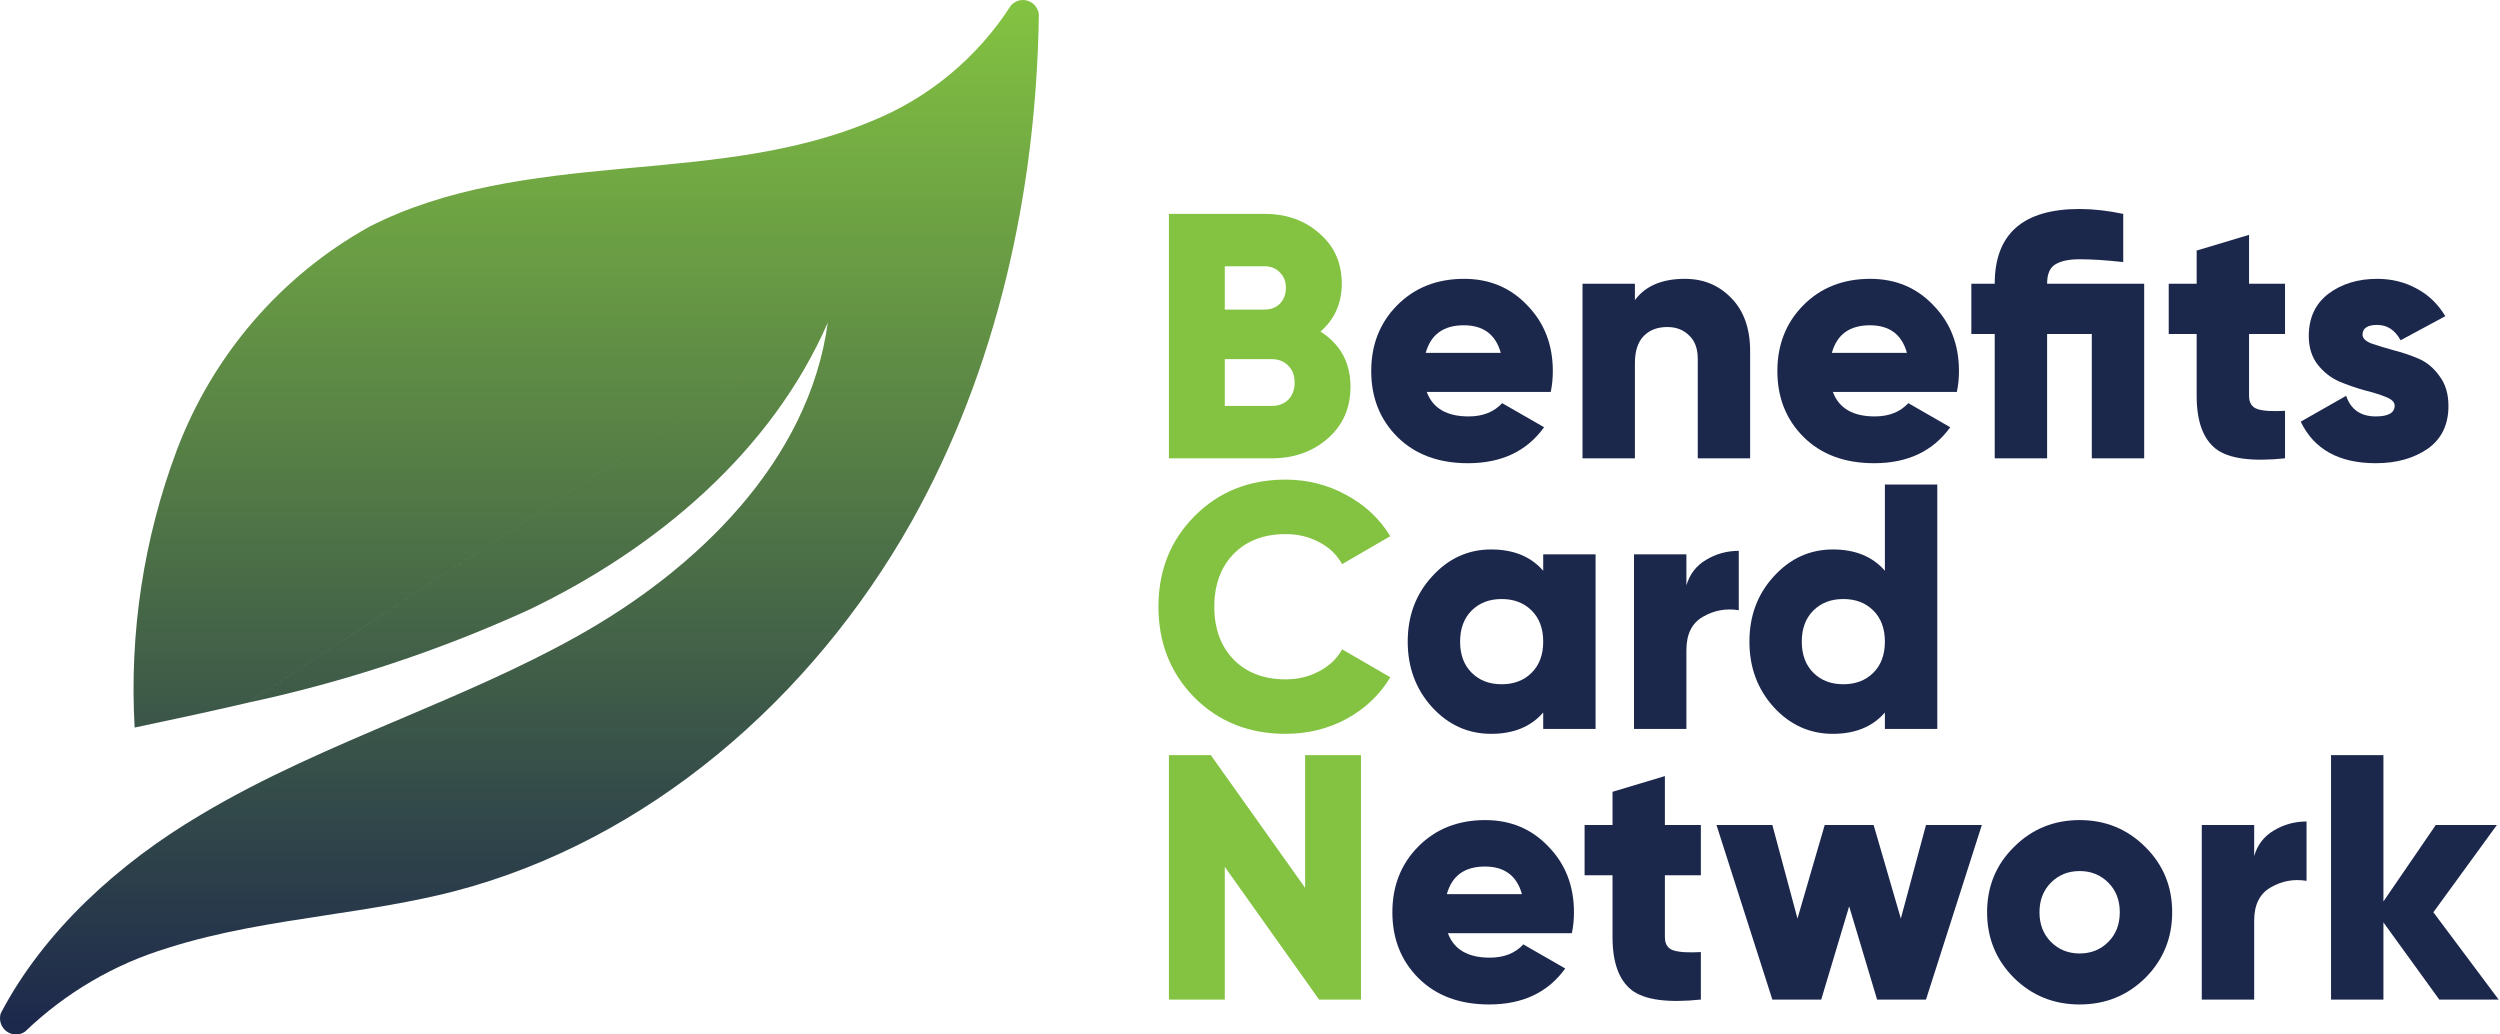
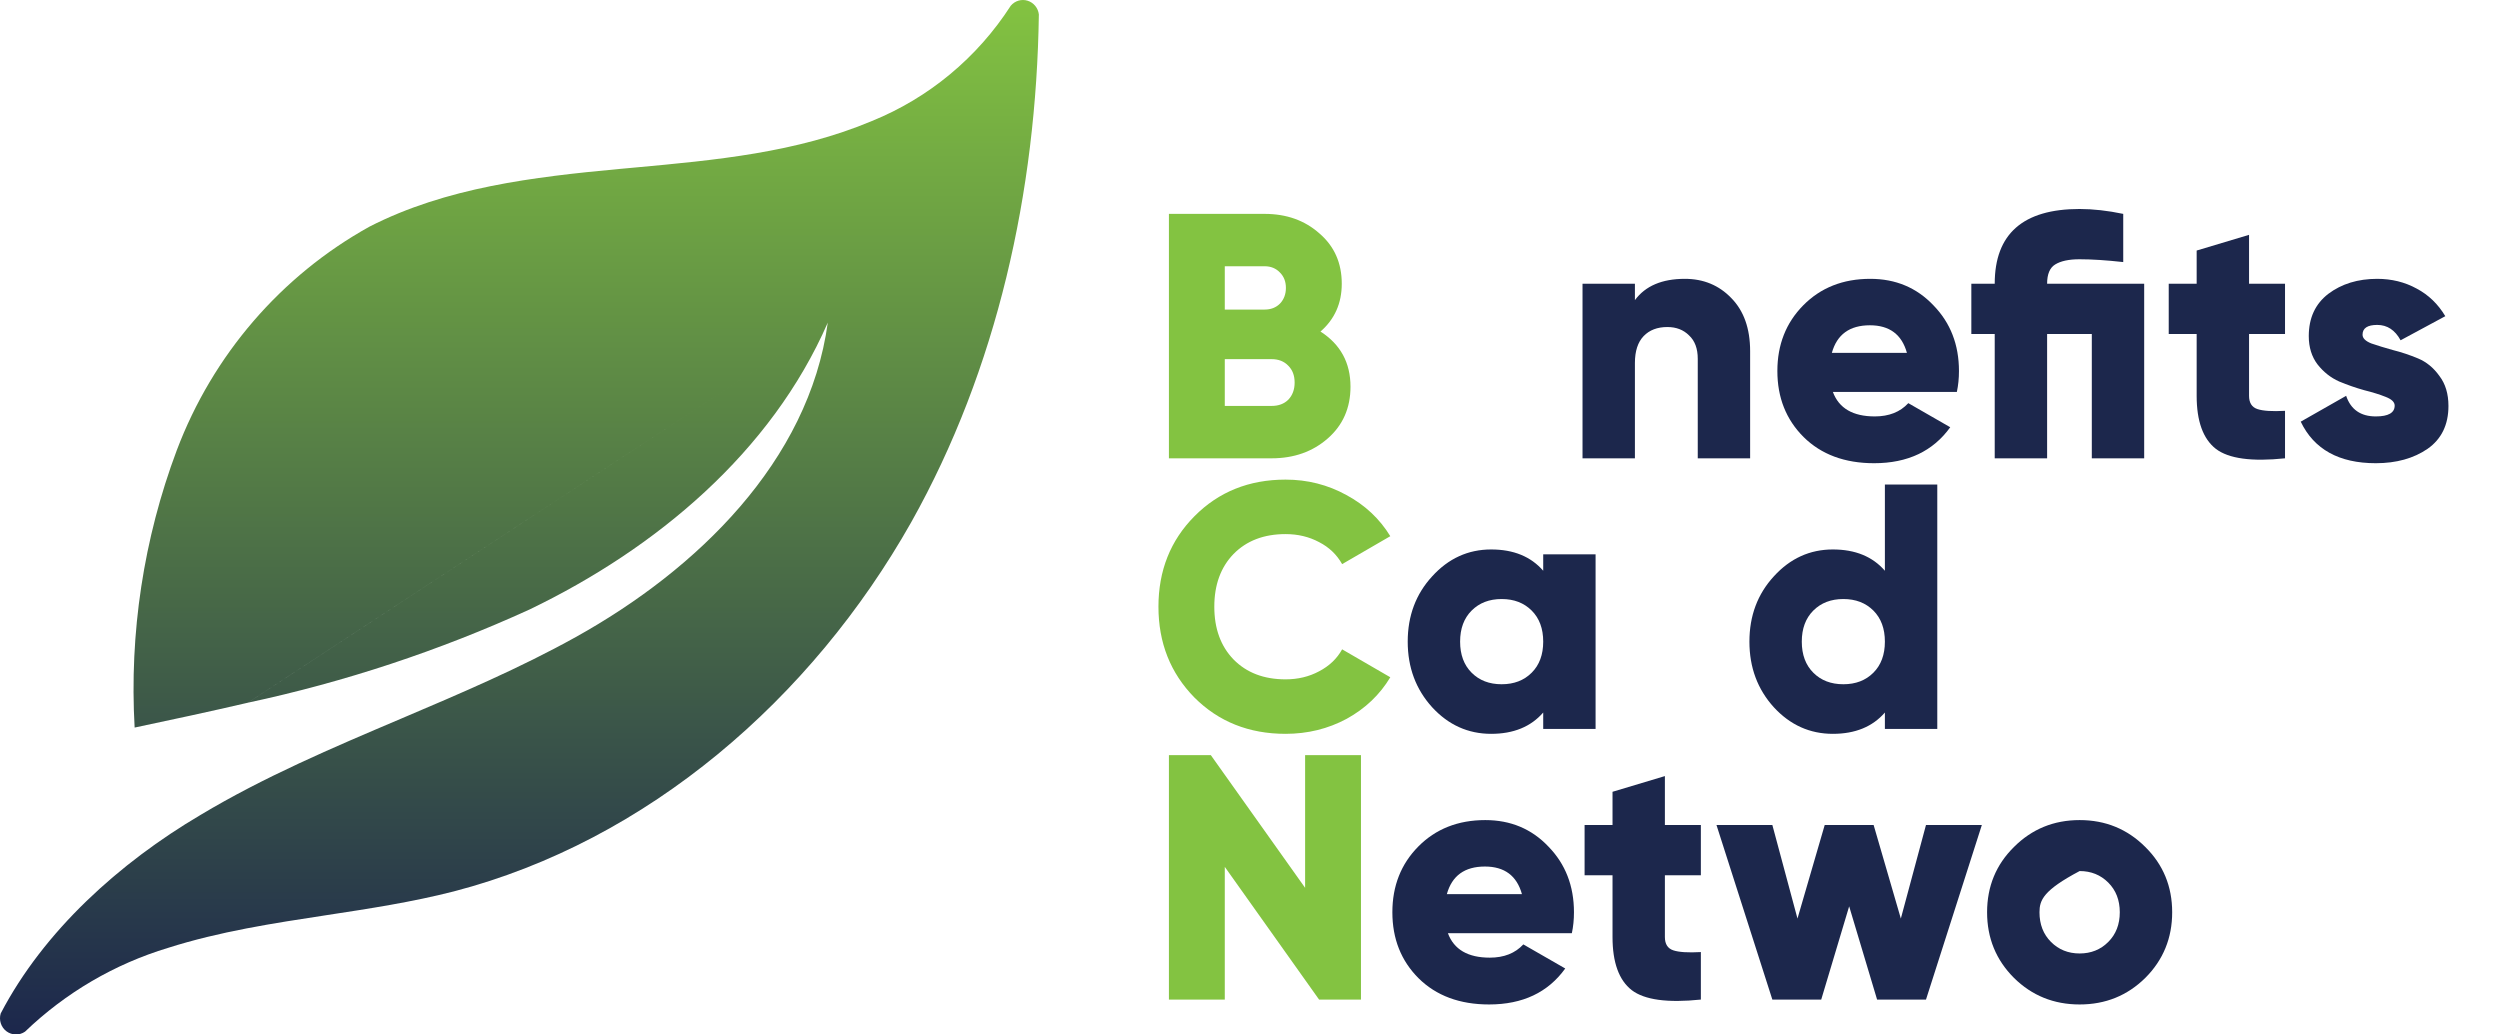
<svg xmlns="http://www.w3.org/2000/svg" width="116" height="48" viewBox="0 0 116 48" fill="none">
  <path d="M61.27 15.384C62.199 15.978 62.663 16.832 62.663 17.944C62.663 18.927 62.312 19.727 61.61 20.342C60.908 20.958 60.038 21.266 59.002 21.266H54.238V9.924H58.678C59.693 9.924 60.541 10.226 61.221 10.831C61.913 11.425 62.258 12.203 62.258 13.165C62.258 14.072 61.929 14.812 61.27 15.384ZM58.678 12.354H56.83V14.364H58.678C58.969 14.364 59.207 14.272 59.39 14.088C59.574 13.894 59.666 13.651 59.666 13.359C59.666 13.067 59.574 12.83 59.39 12.646C59.207 12.452 58.969 12.354 58.678 12.354ZM59.002 18.835C59.326 18.835 59.585 18.738 59.779 18.544C59.974 18.339 60.071 18.074 60.071 17.75C60.071 17.426 59.974 17.167 59.779 16.972C59.585 16.767 59.326 16.664 59.002 16.664H56.83V18.835H59.002Z" fill="#83C341" />
-   <path d="M66.202 18.187C66.482 18.944 67.13 19.322 68.146 19.322C68.805 19.322 69.323 19.116 69.701 18.706L71.646 19.824C70.846 20.936 69.669 21.493 68.114 21.493C66.752 21.493 65.662 21.088 64.841 20.277C64.03 19.467 63.625 18.447 63.625 17.215C63.625 15.995 64.025 14.979 64.824 14.169C65.635 13.348 66.671 12.938 67.935 12.938C69.113 12.938 70.09 13.348 70.868 14.169C71.656 14.979 72.051 15.995 72.051 17.215C72.051 17.561 72.018 17.885 71.954 18.187H66.202ZM66.153 16.373H69.636C69.399 15.519 68.826 15.093 67.919 15.093C66.979 15.093 66.391 15.519 66.153 16.373Z" fill="#1C274C" />
  <path d="M78.177 12.938C79.041 12.938 79.759 13.235 80.331 13.829C80.915 14.423 81.206 15.244 81.206 16.292V21.266H78.776V16.648C78.776 16.173 78.641 15.811 78.371 15.562C78.112 15.303 77.777 15.174 77.366 15.174C76.902 15.174 76.535 15.314 76.265 15.595C75.995 15.876 75.86 16.292 75.86 16.843V21.266H73.429V13.165H75.86V13.926C76.346 13.267 77.118 12.938 78.177 12.938Z" fill="#1C274C" />
  <path d="M85.046 18.187C85.327 18.944 85.975 19.322 86.991 19.322C87.65 19.322 88.168 19.116 88.546 18.706L90.491 19.824C89.691 20.936 88.514 21.493 86.958 21.493C85.597 21.493 84.506 21.088 83.686 20.277C82.875 19.467 82.47 18.447 82.47 17.215C82.47 15.995 82.87 14.979 83.669 14.169C84.479 13.348 85.516 12.938 86.78 12.938C87.958 12.938 88.935 13.348 89.713 14.169C90.501 14.979 90.896 15.995 90.896 17.215C90.896 17.561 90.863 17.885 90.798 18.187H85.046ZM84.998 16.373H88.481C88.244 15.519 87.671 15.093 86.764 15.093C85.824 15.093 85.236 15.519 84.998 16.373Z" fill="#1C274C" />
  <path d="M99.49 13.165V21.266H97.06V15.498H94.986V21.266H92.555V15.498H91.47V13.165H92.555C92.555 10.853 93.868 9.697 96.493 9.697C97.119 9.697 97.794 9.773 98.518 9.924V12.16C97.74 12.074 97.065 12.03 96.493 12.03C95.996 12.03 95.618 12.111 95.358 12.273C95.11 12.425 94.986 12.722 94.986 13.165H99.49Z" fill="#1C274C" />
  <path d="M106.025 15.498H104.356V18.366C104.356 18.69 104.485 18.895 104.745 18.981C105.004 19.068 105.431 19.095 106.025 19.062V21.266C104.48 21.428 103.411 21.282 102.817 20.828C102.222 20.364 101.925 19.543 101.925 18.366V15.498H100.629V13.165H101.925V11.625L104.356 10.896V13.165H106.025V15.498Z" fill="#1C274C" />
  <path d="M109.622 15.53C109.622 15.692 109.757 15.827 110.027 15.935C110.308 16.032 110.643 16.135 111.032 16.243C111.421 16.34 111.81 16.47 112.199 16.632C112.587 16.794 112.917 17.064 113.187 17.442C113.468 17.809 113.608 18.274 113.608 18.835C113.608 19.71 113.284 20.375 112.636 20.828C111.988 21.271 111.189 21.493 110.238 21.493C108.531 21.493 107.37 20.85 106.754 19.565L108.861 18.366C109.077 19.003 109.536 19.322 110.238 19.322C110.821 19.322 111.113 19.154 111.113 18.819C111.113 18.657 110.973 18.522 110.692 18.414C110.422 18.306 110.092 18.203 109.703 18.106C109.314 17.998 108.926 17.863 108.537 17.701C108.148 17.528 107.813 17.264 107.532 16.907C107.262 16.551 107.127 16.113 107.127 15.595C107.127 14.752 107.43 14.099 108.034 13.634C108.65 13.17 109.406 12.938 110.303 12.938C110.973 12.938 111.583 13.089 112.134 13.391C112.685 13.683 113.127 14.11 113.462 14.671L111.388 15.789C111.129 15.314 110.767 15.076 110.303 15.076C109.849 15.076 109.622 15.228 109.622 15.53Z" fill="#1C274C" />
  <path d="M59.65 34.05C57.954 34.05 56.544 33.488 55.421 32.365C54.308 31.23 53.752 29.826 53.752 28.152C53.752 26.478 54.308 25.079 55.421 23.955C56.544 22.821 57.954 22.254 59.65 22.254C60.665 22.254 61.605 22.492 62.469 22.967C63.333 23.432 64.014 24.069 64.51 24.879L62.275 26.175C62.026 25.732 61.67 25.392 61.205 25.154C60.741 24.906 60.222 24.782 59.65 24.782C58.645 24.782 57.84 25.09 57.236 25.705C56.641 26.321 56.344 27.137 56.344 28.152C56.344 29.167 56.641 29.983 57.236 30.599C57.84 31.214 58.645 31.522 59.65 31.522C60.222 31.522 60.741 31.398 61.205 31.149C61.68 30.901 62.037 30.561 62.275 30.129L64.51 31.425C64.024 32.235 63.349 32.878 62.485 33.353C61.621 33.817 60.676 34.05 59.65 34.05Z" fill="#83C341" />
  <path d="M71.605 25.721H74.035V33.823H71.605V33.061C71.032 33.72 70.228 34.05 69.191 34.05C68.121 34.05 67.209 33.639 66.453 32.818C65.697 31.986 65.318 30.971 65.318 29.772C65.318 28.573 65.697 27.563 66.453 26.742C67.209 25.911 68.121 25.495 69.191 25.495C70.228 25.495 71.032 25.824 71.605 26.483V25.721ZM68.284 31.214C68.64 31.571 69.104 31.749 69.677 31.749C70.249 31.749 70.714 31.571 71.07 31.214C71.427 30.858 71.605 30.377 71.605 29.772C71.605 29.167 71.427 28.687 71.07 28.33C70.714 27.974 70.249 27.795 69.677 27.795C69.104 27.795 68.64 27.974 68.284 28.33C67.927 28.687 67.749 29.167 67.749 29.772C67.749 30.377 67.927 30.858 68.284 31.214Z" fill="#1C274C" />
-   <path d="M78.249 27.163C78.4 26.645 78.703 26.251 79.156 25.981C79.621 25.7 80.128 25.559 80.679 25.559V28.314C80.085 28.217 79.529 28.319 79.01 28.622C78.503 28.913 78.249 29.427 78.249 30.161V33.823H75.818V25.721H78.249V27.163Z" fill="#1C274C" />
  <path d="M87.459 22.481H89.89V33.823H87.459V33.061C86.887 33.72 86.082 34.05 85.045 34.05C83.976 34.05 83.063 33.639 82.307 32.818C81.551 31.986 81.173 30.971 81.173 29.772C81.173 28.573 81.551 27.563 82.307 26.742C83.063 25.911 83.976 25.495 85.045 25.495C86.082 25.495 86.887 25.824 87.459 26.483V22.481ZM84.138 31.214C84.494 31.571 84.959 31.749 85.531 31.749C86.104 31.749 86.568 31.571 86.925 31.214C87.281 30.858 87.459 30.377 87.459 29.772C87.459 29.167 87.281 28.687 86.925 28.33C86.568 27.974 86.104 27.795 85.531 27.795C84.959 27.795 84.494 27.974 84.138 28.33C83.781 28.687 83.603 29.167 83.603 29.772C83.603 30.377 83.781 30.858 84.138 31.214Z" fill="#1C274C" />
  <path d="M60.557 35.038H63.149V46.38H61.205L56.83 40.223V46.38H54.238V35.038H56.182L60.557 41.195V35.038Z" fill="#83C341" />
  <path d="M67.183 43.301C67.463 44.057 68.112 44.435 69.127 44.435C69.786 44.435 70.304 44.23 70.682 43.82L72.627 44.938C71.827 46.05 70.65 46.607 69.094 46.607C67.734 46.607 66.642 46.202 65.822 45.391C65.011 44.581 64.606 43.56 64.606 42.329C64.606 41.108 65.006 40.093 65.805 39.283C66.615 38.462 67.653 38.052 68.916 38.052C70.094 38.052 71.071 38.462 71.849 39.283C72.637 40.093 73.032 41.108 73.032 42.329C73.032 42.675 72.999 42.999 72.934 43.301H67.183ZM67.134 41.487H70.618C70.38 40.633 69.807 40.207 68.9 40.207C67.96 40.207 67.372 40.633 67.134 41.487Z" fill="#1C274C" />
  <path d="M78.92 40.612H77.251V43.48C77.251 43.803 77.381 44.009 77.64 44.095C77.899 44.182 78.326 44.209 78.92 44.176V46.38C77.376 46.542 76.306 46.396 75.712 45.942C75.118 45.478 74.821 44.657 74.821 43.48V40.612H73.525V38.279H74.821V36.739L77.251 36.01V38.279H78.92V40.612Z" fill="#1C274C" />
  <path d="M89.366 38.279H91.958L89.366 46.38H87.097L85.801 42.054L84.505 46.38H82.237L79.644 38.279H82.237L83.403 42.621L84.667 38.279H86.936L88.199 42.621L89.366 38.279Z" fill="#1C274C" />
-   <path d="M99.541 45.375C98.709 46.196 97.694 46.607 96.495 46.607C95.296 46.607 94.281 46.196 93.449 45.375C92.617 44.544 92.201 43.528 92.201 42.329C92.201 41.13 92.617 40.12 93.449 39.299C94.281 38.468 95.296 38.052 96.495 38.052C97.694 38.052 98.709 38.468 99.541 39.299C100.373 40.12 100.789 41.13 100.789 42.329C100.789 43.528 100.373 44.544 99.541 45.375ZM95.166 43.706C95.523 44.063 95.966 44.241 96.495 44.241C97.024 44.241 97.467 44.063 97.824 43.706C98.18 43.35 98.358 42.891 98.358 42.329C98.358 41.767 98.18 41.308 97.824 40.952C97.467 40.595 97.024 40.417 96.495 40.417C95.966 40.417 95.523 40.595 95.166 40.952C94.81 41.308 94.632 41.767 94.632 42.329C94.632 42.891 94.81 43.35 95.166 43.706Z" fill="#1C274C" />
-   <path d="M104.594 39.721C104.745 39.202 105.047 38.808 105.501 38.538C105.966 38.257 106.473 38.117 107.024 38.117V40.871C106.43 40.774 105.874 40.876 105.355 41.179C104.848 41.47 104.594 41.983 104.594 42.718V46.38H102.163V38.279H104.594V39.721Z" fill="#1C274C" />
-   <path d="M115.937 46.38H113.183L110.591 42.799V46.38H108.16V35.038H110.591V41.827L113.021 38.279H115.856L112.908 42.329L115.937 46.38Z" fill="#1C274C" />
+   <path d="M99.541 45.375C98.709 46.196 97.694 46.607 96.495 46.607C95.296 46.607 94.281 46.196 93.449 45.375C92.617 44.544 92.201 43.528 92.201 42.329C92.201 41.13 92.617 40.12 93.449 39.299C94.281 38.468 95.296 38.052 96.495 38.052C97.694 38.052 98.709 38.468 99.541 39.299C100.373 40.12 100.789 41.13 100.789 42.329C100.789 43.528 100.373 44.544 99.541 45.375ZM95.166 43.706C95.523 44.063 95.966 44.241 96.495 44.241C97.024 44.241 97.467 44.063 97.824 43.706C98.18 43.35 98.358 42.891 98.358 42.329C98.358 41.767 98.18 41.308 97.824 40.952C97.467 40.595 97.024 40.417 96.495 40.417C94.81 41.308 94.632 41.767 94.632 42.329C94.632 42.891 94.81 43.35 95.166 43.706Z" fill="#1C274C" />
  <path fill-rule="evenodd" clip-rule="evenodd" d="M6.247 33.759C8.003 33.389 9.755 33.012 11.501 32.606L11.504 32.605C16 31.643 20.384 30.192 24.576 28.278C30.444 25.453 35.785 20.989 38.409 14.969C37.532 21.412 32.33 26.438 26.722 29.556C24.106 31.011 21.344 32.184 18.58 33.359C15.418 34.702 12.252 36.047 9.301 37.815C5.54 40.036 2.035 43.192 0.033 47.023C-0.06 47.328 0.046 47.662 0.3 47.852C0.554 48.042 0.901 48.05 1.162 47.868C3.043 46.062 5.317 44.729 7.802 43.98C10.196 43.219 12.676 42.84 15.158 42.462C17.139 42.16 19.122 41.857 21.061 41.36C30.055 39.02 37.657 32.425 42.28 24.233C46.276 17.114 48.086 8.881 48.203 0.668C48.167 0.37 47.963 0.121 47.681 0.033C47.398 -0.055 47.091 0.037 46.899 0.266C45.346 2.678 43.096 4.545 40.458 5.614C36.967 7.086 33.183 7.432 29.422 7.777C29.194 7.798 28.965 7.819 28.737 7.84C24.749 8.21 20.696 8.699 17.144 10.516C13.045 12.791 9.873 16.469 8.202 20.894C6.664 24.994 5.998 29.38 6.247 33.759ZM38.409 14.967L38.41 14.966L38.409 14.969V14.967ZM37.251 15.726L11.504 32.605C11.502 32.605 11.501 32.605 11.5 32.606L37.251 15.726Z" fill="url(#paint0_linear_2778_1799)" />
  <defs>
    <linearGradient id="paint0_linear_2778_1799" x1="24.101" y1="0" x2="24.101" y2="48" gradientUnits="userSpaceOnUse">
      <stop stop-color="#83C341" />
      <stop offset="1" stop-color="#1C274C" />
    </linearGradient>
  </defs>
</svg>